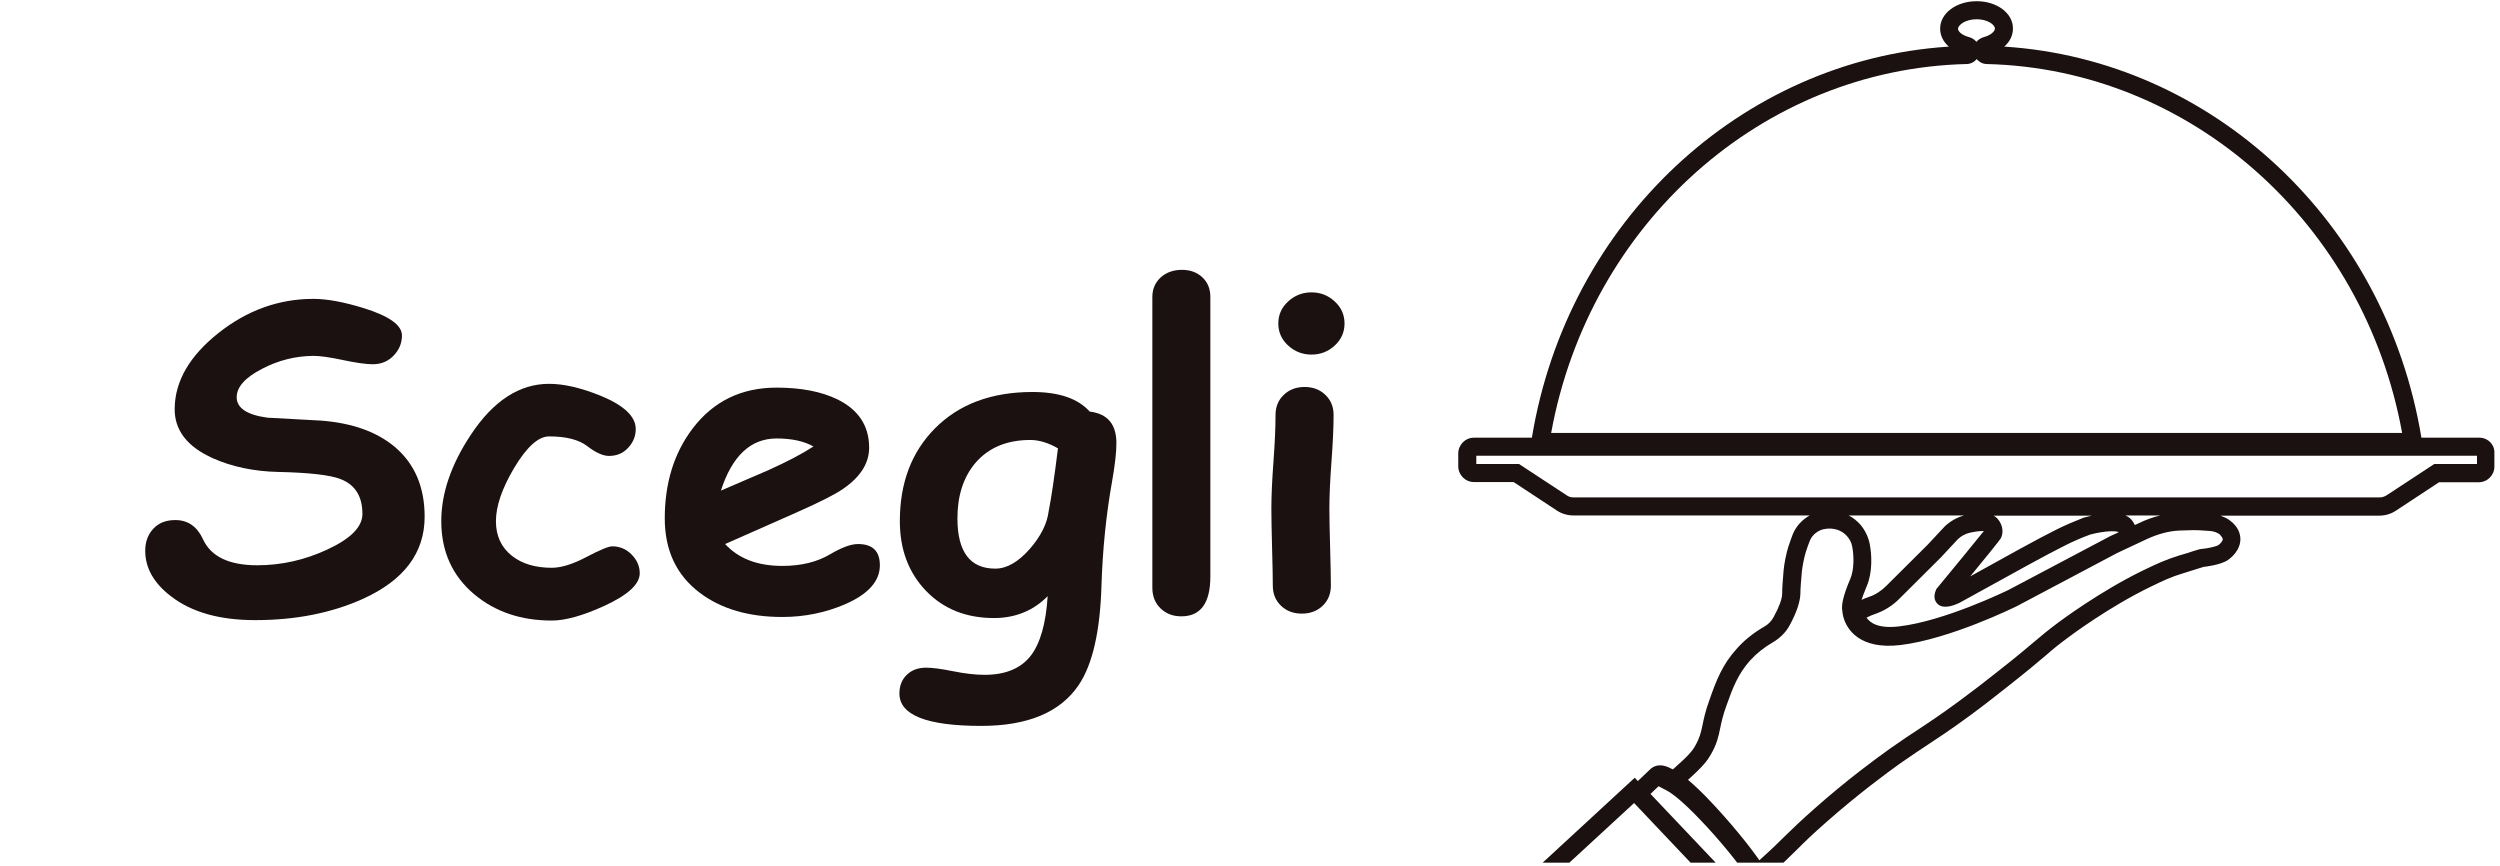
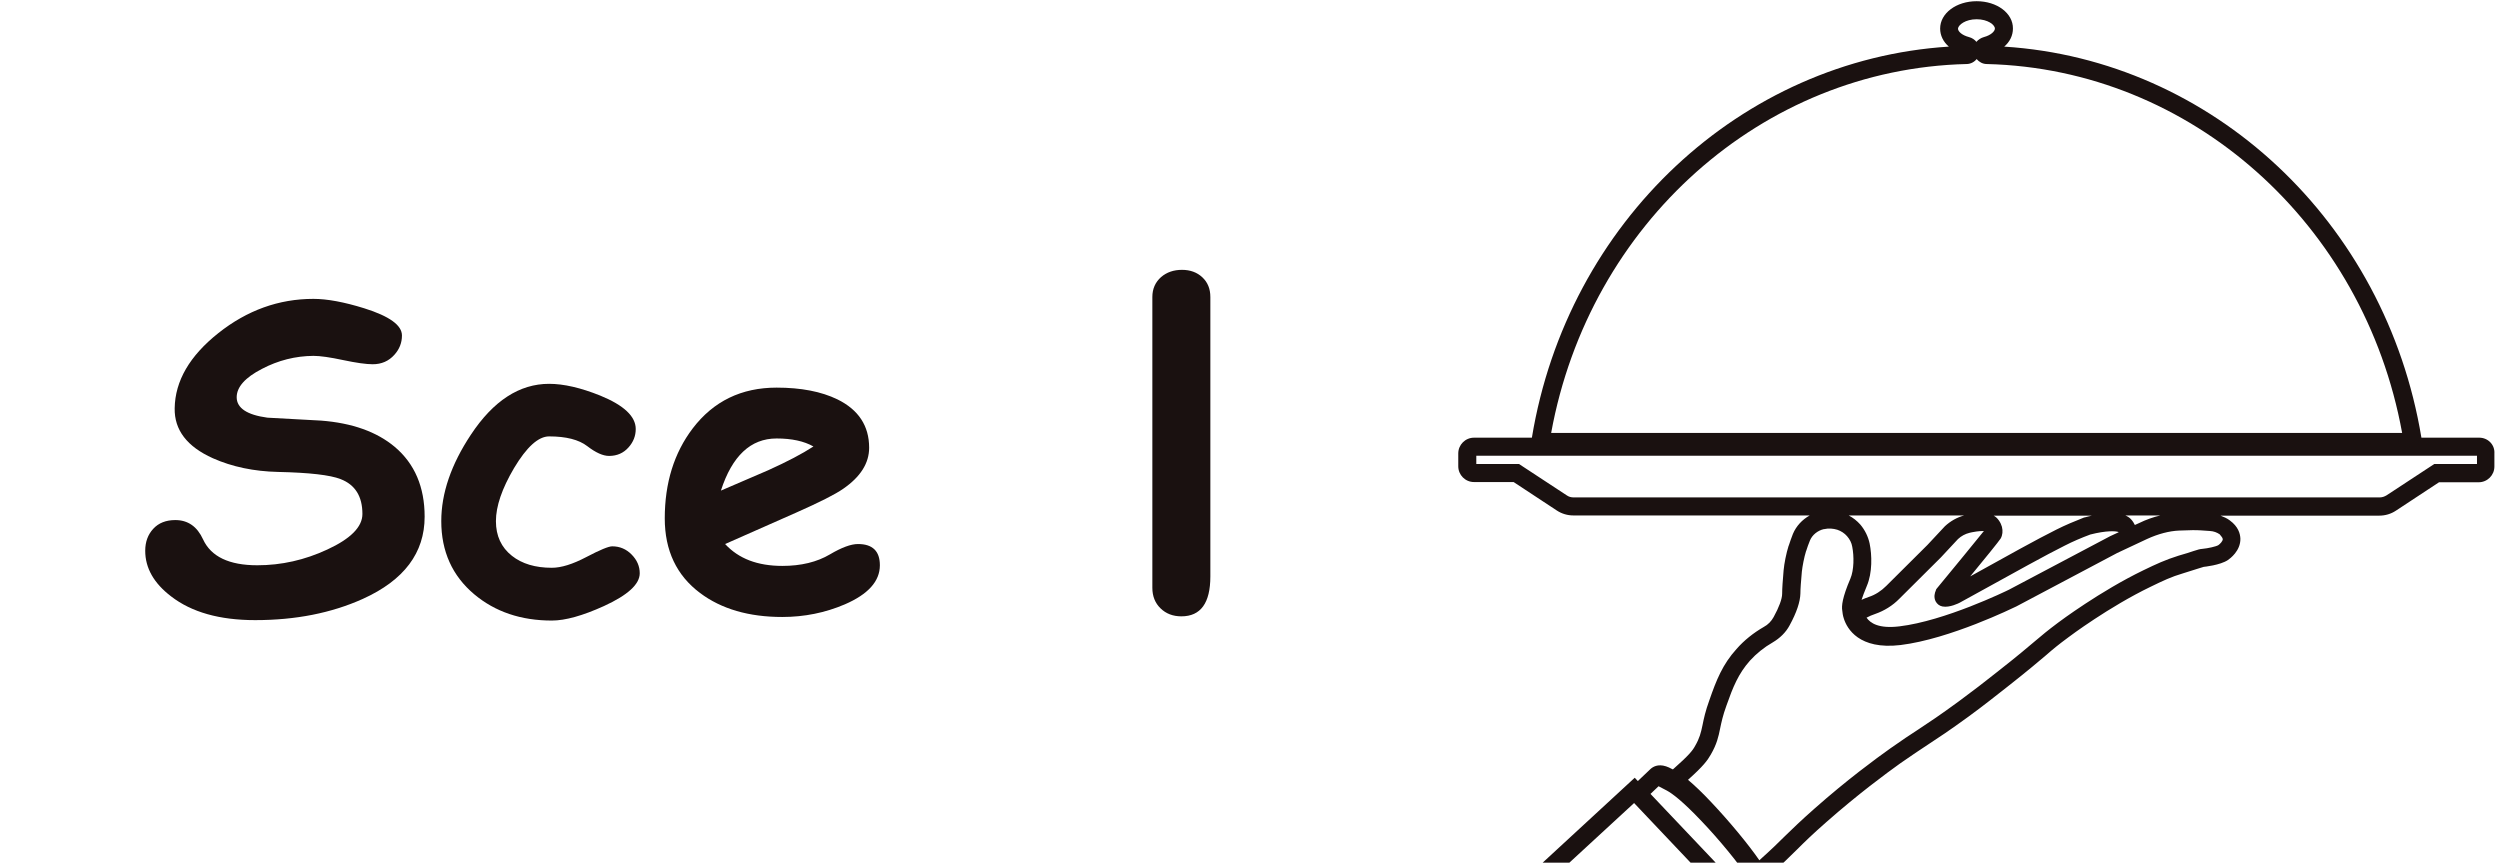
<svg xmlns="http://www.w3.org/2000/svg" width="976" zoomAndPan="magnify" viewBox="0 0 732 253.5" height="338" preserveAspectRatio="xMidYMid meet" version="1.0">
  <defs>
    <g />
    <clipPath id="7bed2b7b82">
      <path d="M 426.98 0.34 L 730.883 0.34 L 730.883 252.594 L 426.98 252.594 Z M 426.98 0.34 " clip-rule="nonzero" />
    </clipPath>
  </defs>
  <g clip-path="url(#7bed2b7b82)">
    <path fill="#1a1110" d="M 725.93 128.152 L 708.988 128.152 C 698.547 64.891 647.73 17.535 586.836 13.648 C 588.477 12.254 589.387 10.371 589.387 8.367 C 589.445 3.875 584.711 0.355 578.762 0.355 C 572.812 0.355 568.074 3.875 568.074 8.367 C 568.074 10.371 568.988 12.254 570.625 13.648 C 509.793 17.535 458.977 64.891 448.535 128.152 L 431.594 128.152 C 429.043 128.152 426.98 130.219 426.98 132.766 L 426.98 136.531 C 426.98 139.082 429.043 141.145 431.594 141.145 L 443.191 141.145 L 455.82 149.465 C 457.277 150.434 458.977 150.922 460.676 150.922 L 529.887 150.922 C 527.703 152.133 525.941 154.016 524.969 156.324 C 524.484 157.477 524.121 158.691 523.758 159.723 L 523.695 159.844 C 523.027 161.969 522.422 164.945 522.238 167.008 C 521.996 169.922 521.812 172.23 521.812 173.871 C 521.812 175.328 520.902 177.816 519.324 180.668 C 518.656 181.883 517.684 182.914 516.41 183.582 C 513.375 185.344 510.703 187.469 508.457 190.02 C 504.391 194.512 502.566 199.066 500.504 205.016 C 499.352 208.172 498.863 210.48 498.5 212.301 C 498.016 214.609 497.648 216.125 496.312 218.434 C 495.586 219.77 494.555 221.105 489.816 225.293 C 489.758 225.23 489.695 225.23 489.574 225.172 C 488.906 224.809 488.359 224.566 487.812 224.383 C 485.387 223.594 483.93 224.566 483.262 225.172 L 479.559 228.691 L 478.648 227.723 L 437.121 266.031 C 436.027 267.062 435.965 268.762 437.059 269.797 C 438.031 270.766 439.609 270.828 440.641 269.855 L 453.574 258.078 L 453.754 257.895 L 478.465 235.129 L 507.848 266.152 L 510.887 269.309 L 494.188 285.457 L 493.098 286.492 L 474.945 304.098 C 473.91 305.129 473.91 306.77 474.883 307.801 L 474.945 307.863 C 475.977 308.895 477.613 308.895 478.586 307.922 L 518.293 269.43 L 513.555 264.453 L 517.262 260.93 C 518.473 259.777 518.352 258.199 517.746 256.621 C 517.867 256.5 517.988 256.438 518.109 256.316 C 521.934 252.918 524.18 250.73 526.305 248.605 C 528.551 246.359 530.738 244.234 534.746 240.715 C 544.035 232.52 552.289 226.445 556.359 223.531 C 559.758 221.164 562.125 219.586 564.434 218.066 C 567.59 216.004 570.809 213.879 576.395 209.812 C 580.887 206.531 584.285 203.801 587.625 201.191 C 594.121 196.09 596.914 193.66 599.16 191.781 C 601.102 190.078 602.562 188.867 605.598 186.621 C 606.082 186.254 617.496 177.695 629.699 171.805 C 633.34 170.043 635.711 168.891 639.23 167.859 C 641.418 167.191 642.754 166.766 643.664 166.461 C 644.816 166.098 645.059 166.039 645.242 165.977 C 645.301 165.977 650.098 165.492 652.344 163.973 C 652.953 163.547 656.047 161.301 655.988 157.719 C 655.926 156.262 655.379 154.199 652.891 152.379 C 652.102 151.77 651.129 151.344 650.16 150.98 L 696.664 150.98 C 698.363 150.98 700.066 150.496 701.523 149.523 L 714.148 141.207 L 725.746 141.207 C 728.297 141.207 730.359 139.141 730.359 136.594 L 730.359 132.828 C 730.543 130.219 728.477 128.152 725.93 128.152 Z M 578.762 5.637 C 582.039 5.637 584.105 7.273 584.105 8.367 C 584.105 9.156 582.949 10.312 580.887 10.855 C 580.035 11.102 579.246 11.586 578.699 12.254 C 578.152 11.586 577.426 11.102 576.516 10.855 C 574.449 10.312 573.297 9.219 573.297 8.367 C 573.418 7.273 575.484 5.637 578.762 5.637 Z M 575.785 18.75 C 577 18.75 578.094 18.145 578.762 17.293 C 579.488 18.145 580.523 18.75 581.734 18.75 C 641.477 20.207 692.172 65.438 703.344 126.758 L 454.18 126.758 C 465.352 65.438 515.984 20.207 575.785 18.75 Z M 509.973 260.629 L 483.262 232.457 L 485.629 230.211 L 488.059 231.484 C 489.637 232.336 492.672 234.582 498.195 240.41 C 503.355 245.812 508.82 252.492 511.855 256.984 C 511.977 257.168 512.098 257.348 512.223 257.469 L 512.645 258.078 Z M 650.828 157.84 C 650.828 158.508 649.977 159.297 649.551 159.602 C 648.945 160.027 646.336 160.574 644.938 160.695 C 644.086 160.754 643.543 160.938 642.207 161.363 C 641.355 161.668 640.02 162.09 637.895 162.699 C 634.008 163.914 631.277 165.188 627.637 166.949 C 614.945 173.082 603.105 181.945 602.621 182.309 C 599.465 184.676 597.945 185.953 595.941 187.652 C 593.695 189.535 590.965 191.902 584.527 196.941 C 581.25 199.551 577.789 202.223 573.418 205.441 C 567.953 209.445 564.918 211.449 561.703 213.574 C 559.332 215.094 556.906 216.734 553.445 219.16 C 549.254 222.137 540.816 228.328 531.344 236.707 C 527.215 240.352 524.91 242.598 522.664 244.781 C 520.66 246.785 518.594 248.789 515.137 251.887 C 511.918 247.211 506.332 240.473 501.109 234.945 C 498.559 232.215 496.254 230.027 494.25 228.328 C 498.805 224.262 499.957 222.621 500.93 220.922 C 502.688 217.887 503.176 215.699 503.66 213.273 C 504.023 211.512 504.449 209.508 505.48 206.656 C 507.426 201.129 509.004 197.242 512.402 193.418 C 514.285 191.355 516.531 189.535 519.082 188.078 C 521.145 186.863 522.906 185.164 524 183.098 C 526.062 179.332 527.094 176.176 527.156 173.809 C 527.156 172.352 527.34 170.168 527.582 167.375 C 527.762 165.734 528.25 163.184 528.797 161.422 L 528.855 161.301 C 529.16 160.332 529.523 159.297 529.949 158.266 C 530.617 156.629 532.195 155.352 534.016 154.926 L 534.137 154.926 C 535.414 154.625 536.75 154.746 537.961 155.109 C 539.055 155.473 540.086 156.141 540.816 156.992 C 541.605 157.902 542.152 158.934 542.336 160.09 C 542.879 162.82 542.879 166.887 541.789 169.438 C 539.418 174.961 539.176 177.453 539.418 178.789 C 539.48 179.273 539.543 180.184 539.906 181.215 C 540.816 184.008 544.277 190.324 556.48 188.867 C 570.93 187.105 589.566 177.938 590.359 177.574 L 619.926 161.91 L 628.605 157.84 C 631.883 156.324 635.164 155.473 638.016 155.352 L 641.961 155.23 C 642.812 155.23 643.602 155.23 644.453 155.293 L 647.062 155.473 C 648.156 155.535 649.125 155.898 649.918 156.445 C 650.219 156.871 650.766 157.355 650.828 157.84 Z M 586.168 154.258 C 585.863 153.105 584.953 151.59 583.738 150.98 C 583.738 150.98 583.738 150.98 583.68 150.98 L 612.516 150.98 C 611.789 151.164 611.121 151.285 610.516 151.469 L 610.211 151.527 C 607.418 152.621 604.684 153.773 602.137 155.051 C 596.855 157.66 586.594 163.367 579.066 167.555 C 578.336 167.98 577.547 168.406 576.879 168.77 C 581.129 163.609 585.316 158.449 585.805 157.66 C 586.352 156.688 586.473 155.473 586.168 154.258 Z M 567.164 172.23 L 566.922 172.535 L 566.801 172.898 C 566.496 173.566 566.133 174.84 566.742 176.055 C 567.164 176.844 567.832 177.391 568.742 177.574 C 570.867 178 573.66 176.543 573.781 176.48 C 575.301 175.629 578.094 174.113 581.613 172.168 C 589.082 168.043 599.344 162.336 604.504 159.785 C 606.871 158.57 609.422 157.477 612.031 156.508 C 616.766 155.293 619.559 155.473 620.289 155.777 C 620.289 155.777 620.289 155.84 620.348 155.84 L 617.859 156.992 L 588.234 172.656 C 587.383 173.082 569.41 181.824 556.117 183.402 C 550.043 184.129 547.617 182.43 546.523 180.852 C 547.312 180.426 548.164 180.062 549.074 179.758 C 551.684 178.848 554.172 177.332 556.176 175.266 L 568.258 163.246 L 573.297 157.84 C 574.27 156.93 575.422 156.324 576.637 156.02 C 576.758 156.02 576.82 155.961 576.879 155.961 C 577 155.961 577.184 155.898 577.426 155.84 C 579.309 155.473 580.34 155.473 580.887 155.473 C 578.762 158.086 571.719 166.766 567.164 172.23 Z M 569.473 154.078 L 564.371 159.543 L 552.289 171.562 C 550.832 173.02 549.074 174.172 547.191 174.781 C 546.461 175.023 545.734 175.328 545.066 175.629 C 545.371 174.66 545.855 173.383 546.582 171.625 C 548.285 167.676 548.102 162.457 547.434 159.176 C 547.008 157.113 546.039 155.172 544.703 153.594 C 543.73 152.5 542.578 151.59 541.301 150.922 L 575.117 150.922 C 573.055 151.469 571.113 152.559 569.473 154.078 Z M 622.293 150.922 L 632.551 150.922 C 630.488 151.406 628.426 152.133 626.301 153.168 L 625.086 153.715 C 624.844 153.227 624.539 152.68 623.992 152.074 C 623.566 151.59 623.02 151.223 622.293 150.922 Z M 725.262 135.863 L 712.754 135.863 L 698.789 145.031 C 698.184 145.395 697.516 145.637 696.848 145.637 L 460.676 145.637 C 460.008 145.637 459.34 145.457 458.734 145.031 L 444.77 135.863 L 432.262 135.863 L 432.262 133.434 L 725.262 133.434 Z M 725.262 135.863 " fill-opacity="1" fill-rule="nonzero" />
  </g>
  <g fill="#1a1110" fill-opacity="1">
    <g transform="translate(39.568, 177.823)">
      <g>
        <path d="M 35.156 3.75 C 24.727 3.75 16.52 1.43 10.531 -3.203 C 5.477 -7.055 2.953 -11.508 2.953 -16.562 C 2.953 -19.145 3.734 -21.285 5.297 -22.984 C 6.859 -24.691 9.016 -25.547 11.766 -25.547 C 15.453 -25.547 18.16 -23.66 19.891 -19.891 C 22.223 -14.836 27.516 -12.312 35.766 -12.312 C 42.828 -12.312 49.66 -13.848 56.266 -16.922 C 63.117 -20.086 66.547 -23.555 66.547 -27.328 C 66.547 -32.504 64.41 -35.91 60.141 -37.547 C 57.109 -38.742 51.016 -39.441 41.859 -39.641 C 34.766 -39.805 28.406 -41.141 22.781 -43.641 C 15.188 -47.047 11.453 -51.93 11.578 -58.297 C 11.703 -66.297 15.969 -73.629 24.375 -80.297 C 32.789 -86.973 42.066 -90.312 52.203 -90.312 C 56.223 -90.312 61.191 -89.391 67.109 -87.547 C 74.453 -85.242 78.125 -82.594 78.125 -79.594 C 78.125 -77.457 77.383 -75.57 75.906 -73.938 C 74.258 -72.094 72.145 -71.172 69.562 -71.172 C 67.633 -71.172 64.75 -71.578 60.906 -72.391 C 57.07 -73.211 54.172 -73.625 52.203 -73.625 C 46.91 -73.582 41.883 -72.312 37.125 -69.812 C 32.195 -67.27 29.734 -64.5 29.734 -61.5 C 29.734 -59.938 30.484 -58.648 31.984 -57.641 C 33.484 -56.641 35.727 -55.938 38.719 -55.531 C 43.977 -55.238 49.211 -54.953 54.422 -54.672 C 63.535 -53.973 70.738 -51.406 76.031 -46.969 C 81.852 -42.039 84.766 -35.227 84.766 -26.531 C 84.766 -15.945 78.734 -7.926 66.672 -2.469 C 57.473 1.676 46.969 3.75 35.156 3.75 Z M 35.156 3.75 " />
      </g>
    </g>
    <g transform="translate(126.987, 177.823)">
      <g>
        <path d="M 34.594 3.875 C 25.562 3.875 17.988 1.312 11.875 -3.812 C 5.438 -9.227 2.219 -16.367 2.219 -25.234 C 2.219 -33.398 5.109 -41.836 10.891 -50.547 C 17.461 -60.473 25.098 -65.438 33.797 -65.438 C 38.066 -65.438 43.051 -64.289 48.75 -62 C 55.688 -59.164 59.156 -55.898 59.156 -52.203 C 59.156 -50.191 58.457 -48.406 57.062 -46.844 C 55.582 -45.164 53.676 -44.328 51.344 -44.328 C 49.57 -44.328 47.445 -45.281 44.969 -47.188 C 42.488 -49.094 38.766 -50.047 33.797 -50.047 C 30.641 -50.047 27.211 -46.945 23.516 -40.75 C 19.984 -34.758 18.219 -29.586 18.219 -25.234 C 18.219 -20.93 19.781 -17.547 22.906 -15.078 C 25.852 -12.742 29.75 -11.578 34.594 -11.578 C 37.344 -11.578 40.707 -12.625 44.688 -14.719 C 48.676 -16.812 51.203 -17.859 52.266 -17.859 C 54.484 -17.859 56.379 -17.055 57.953 -15.453 C 59.535 -13.848 60.328 -12.02 60.328 -9.969 C 60.328 -6.77 56.836 -3.57 49.859 -0.375 C 43.617 2.457 38.531 3.875 34.594 3.875 Z M 34.594 3.875 " />
      </g>
    </g>
    <g transform="translate(191.751, 177.823)">
      <g>
        <path d="M 37.312 2.828 C 27.5 2.828 19.473 0.488 13.234 -4.188 C 6.336 -9.352 2.891 -16.641 2.891 -26.047 C 2.891 -36.422 5.617 -45.203 11.078 -52.391 C 17.148 -60.348 25.336 -64.328 35.641 -64.328 C 42.785 -64.328 48.719 -63.18 53.438 -60.891 C 59.633 -57.848 62.734 -53.125 62.734 -46.719 C 62.734 -42.207 60.207 -38.207 55.156 -34.719 C 52.863 -33.113 48.25 -30.773 41.312 -27.703 L 20.562 -18.531 C 22.531 -16.395 24.91 -14.789 27.703 -13.719 C 30.492 -12.656 33.695 -12.125 37.312 -12.125 C 42.812 -12.125 47.469 -13.254 51.281 -15.516 C 54.688 -17.523 57.414 -18.531 59.469 -18.531 C 63.738 -18.531 65.875 -16.457 65.875 -12.312 C 65.875 -7.633 62.445 -3.816 55.594 -0.859 C 49.844 1.598 43.75 2.828 37.312 2.828 Z M 35.641 -49.438 C 31.828 -49.438 28.566 -48.16 25.859 -45.609 C 23.148 -43.066 20.973 -39.254 19.328 -34.172 C 23.961 -36.18 28.582 -38.172 33.188 -40.141 C 38.727 -42.641 43.141 -44.957 46.422 -47.094 C 43.672 -48.656 40.078 -49.438 35.641 -49.438 Z M 35.641 -49.438 " />
      </g>
    </g>
    <g transform="translate(262.24, 177.823)">
      <g>
-         <path d="M 63.344 -36.688 C 61.625 -27.039 60.598 -16.863 60.266 -6.156 C 59.859 7.102 57.645 16.727 53.625 22.719 C 48.25 30.719 38.727 34.719 25.062 34.719 C 9.094 34.719 1.109 31.555 1.109 25.234 C 1.109 22.984 1.828 21.16 3.266 19.766 C 4.703 18.367 6.586 17.672 8.922 17.672 C 10.773 17.672 13.422 18.02 16.859 18.719 C 20.305 19.414 23.367 19.766 26.047 19.766 C 32.16 19.766 36.672 17.895 39.578 14.156 C 42.367 10.508 44.016 4.703 44.516 -3.266 C 42.422 -1.129 40.055 0.469 37.422 1.531 C 34.797 2.602 31.926 3.141 28.812 3.141 C 20.645 3.141 14.004 0.484 8.891 -4.828 C 3.785 -10.148 1.234 -16.953 1.234 -25.234 C 1.234 -36.398 4.641 -45.43 11.453 -52.328 C 18.504 -59.473 28.047 -63.047 40.078 -63.047 C 43.93 -63.047 47.254 -62.57 50.047 -61.625 C 52.836 -60.676 55.098 -59.238 56.828 -57.312 C 62.035 -56.695 64.641 -53.617 64.641 -48.078 C 64.641 -45.328 64.207 -41.531 63.344 -36.688 Z M 39.469 -49 C 32.531 -49 27.129 -46.723 23.266 -42.172 C 19.816 -38.023 18.094 -32.648 18.094 -26.047 C 18.094 -21.16 19.016 -17.484 20.859 -15.016 C 22.711 -12.555 25.488 -11.328 29.188 -11.328 C 32.551 -11.328 35.938 -13.273 39.344 -17.172 C 42.539 -20.867 44.363 -24.523 44.812 -28.141 C 45.594 -32.078 46.5 -38.211 47.531 -46.547 C 46.133 -47.359 44.758 -47.969 43.406 -48.375 C 42.051 -48.789 40.738 -49 39.469 -49 Z M 39.469 -49 " />
-       </g>
+         </g>
    </g>
    <g transform="translate(329.158, 177.823)">
      <g>
        <path d="M 25.234 -9.047 C 25.234 -1.254 22.406 2.641 16.75 2.641 C 14.281 2.641 12.242 1.859 10.641 0.297 C 9.047 -1.254 8.25 -3.258 8.25 -5.719 L 8.25 -90.859 C 8.25 -93.242 9.109 -95.195 10.828 -96.719 C 12.473 -98.113 14.504 -98.812 16.922 -98.812 C 19.348 -98.812 21.336 -98.082 22.891 -96.625 C 24.453 -95.164 25.234 -93.242 25.234 -90.859 Z M 25.234 -9.047 " />
      </g>
    </g>
    <g transform="translate(363.694, 177.823)">
      <g>
-         <path d="M 20.312 -74 C 17.688 -74 15.41 -74.879 13.484 -76.641 C 11.555 -78.41 10.594 -80.566 10.594 -83.109 C 10.594 -85.648 11.555 -87.801 13.484 -89.562 C 15.41 -91.332 17.688 -92.219 20.312 -92.219 C 22.938 -92.219 25.203 -91.332 27.109 -89.562 C 29.023 -87.801 29.984 -85.648 29.984 -83.109 C 29.984 -80.566 29.023 -78.41 27.109 -76.641 C 25.203 -74.879 22.938 -74 20.312 -74 Z M 25.547 -28.875 C 25.547 -26.531 25.617 -22.77 25.766 -17.594 C 25.91 -12.426 25.984 -8.676 25.984 -6.344 C 25.984 -3.957 25.18 -1.992 23.578 -0.453 C 21.973 1.078 19.941 1.844 17.484 1.844 C 15.023 1.844 12.992 1.078 11.391 -0.453 C 9.785 -1.992 8.984 -3.957 8.984 -6.344 C 8.984 -8.676 8.91 -12.426 8.766 -17.594 C 8.629 -22.77 8.562 -26.531 8.562 -28.875 C 8.562 -32.52 8.766 -37.094 9.172 -42.594 C 9.578 -48.094 9.781 -52.672 9.781 -56.328 C 9.781 -58.711 10.582 -60.672 12.188 -62.203 C 13.789 -63.742 15.82 -64.516 18.281 -64.516 C 20.75 -64.516 22.781 -63.742 24.375 -62.203 C 25.977 -60.672 26.781 -58.711 26.781 -56.328 C 26.781 -52.672 26.57 -48.094 26.156 -42.594 C 25.75 -37.094 25.547 -32.52 25.547 -28.875 Z M 25.547 -28.875 " />
-       </g>
+         </g>
    </g>
  </g>
</svg>